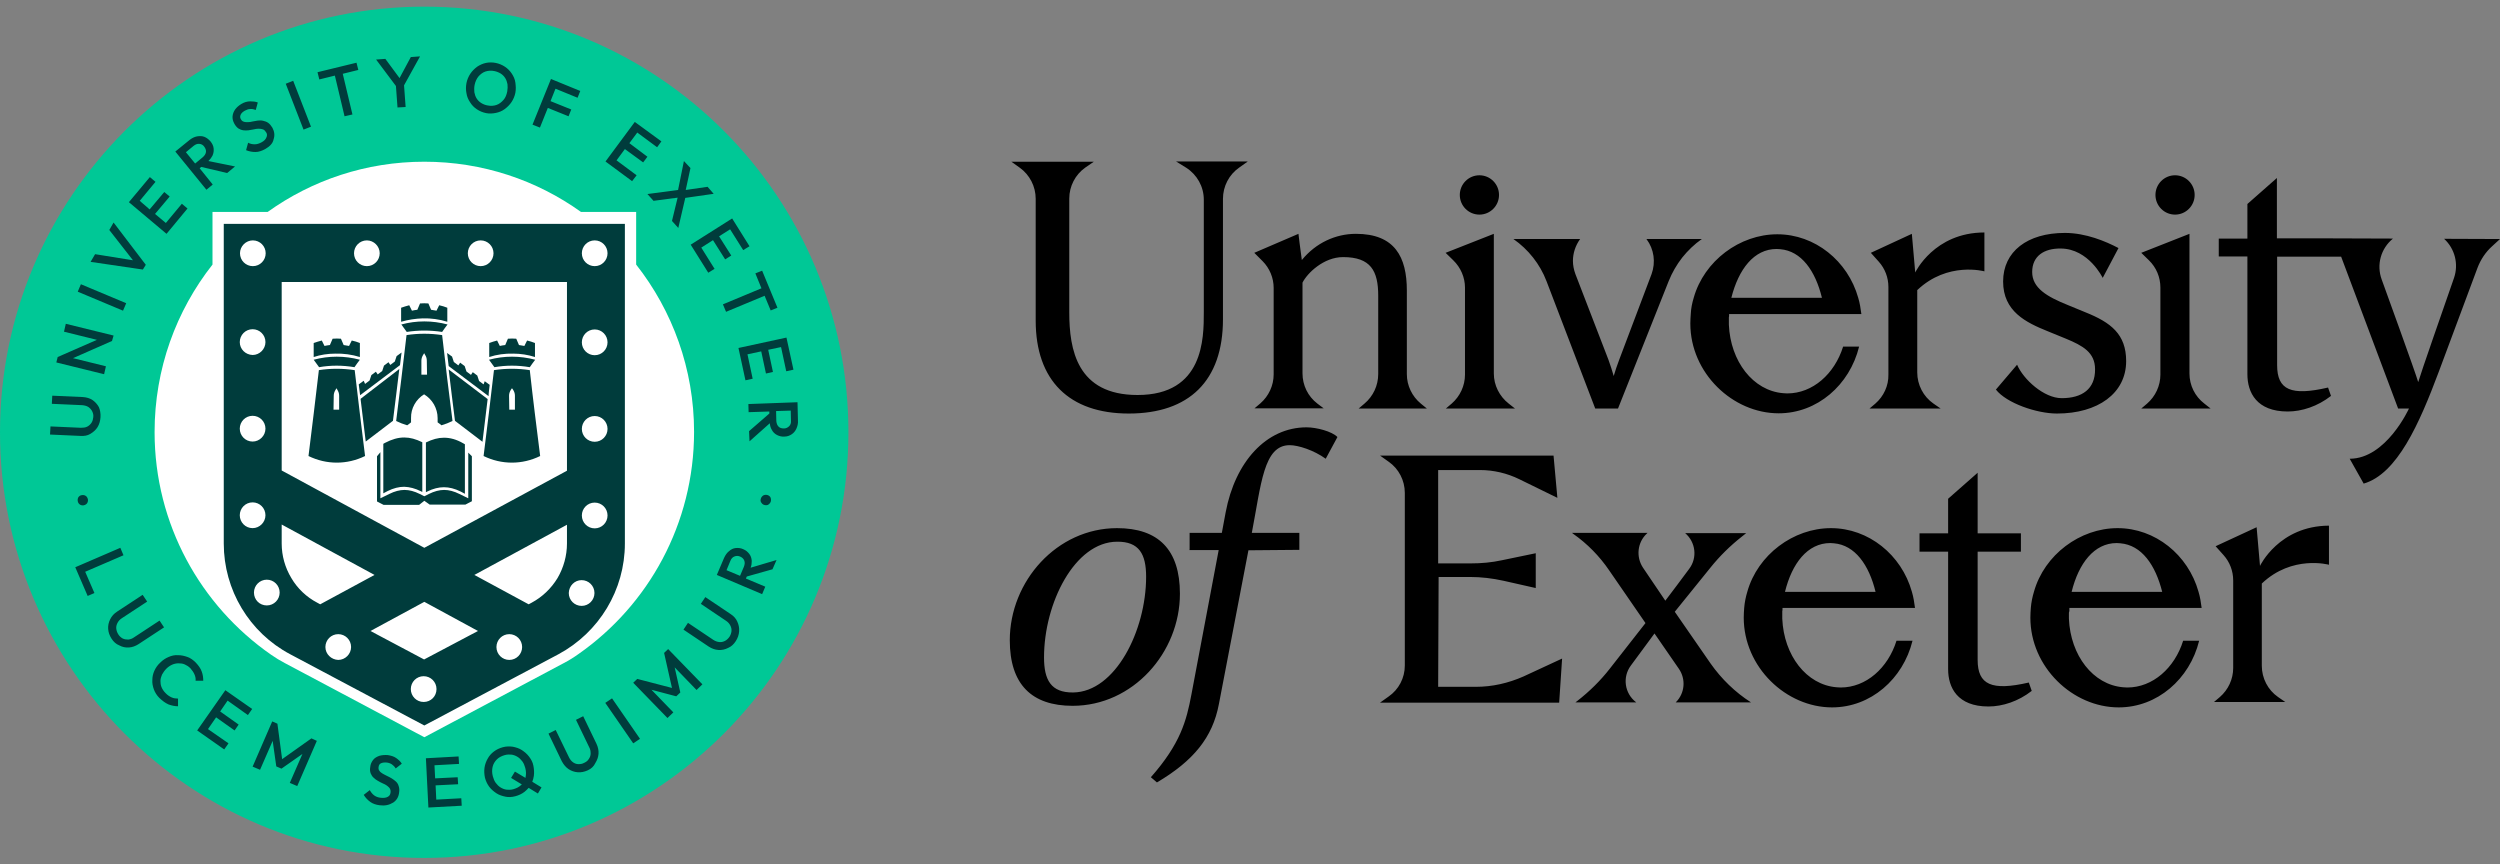
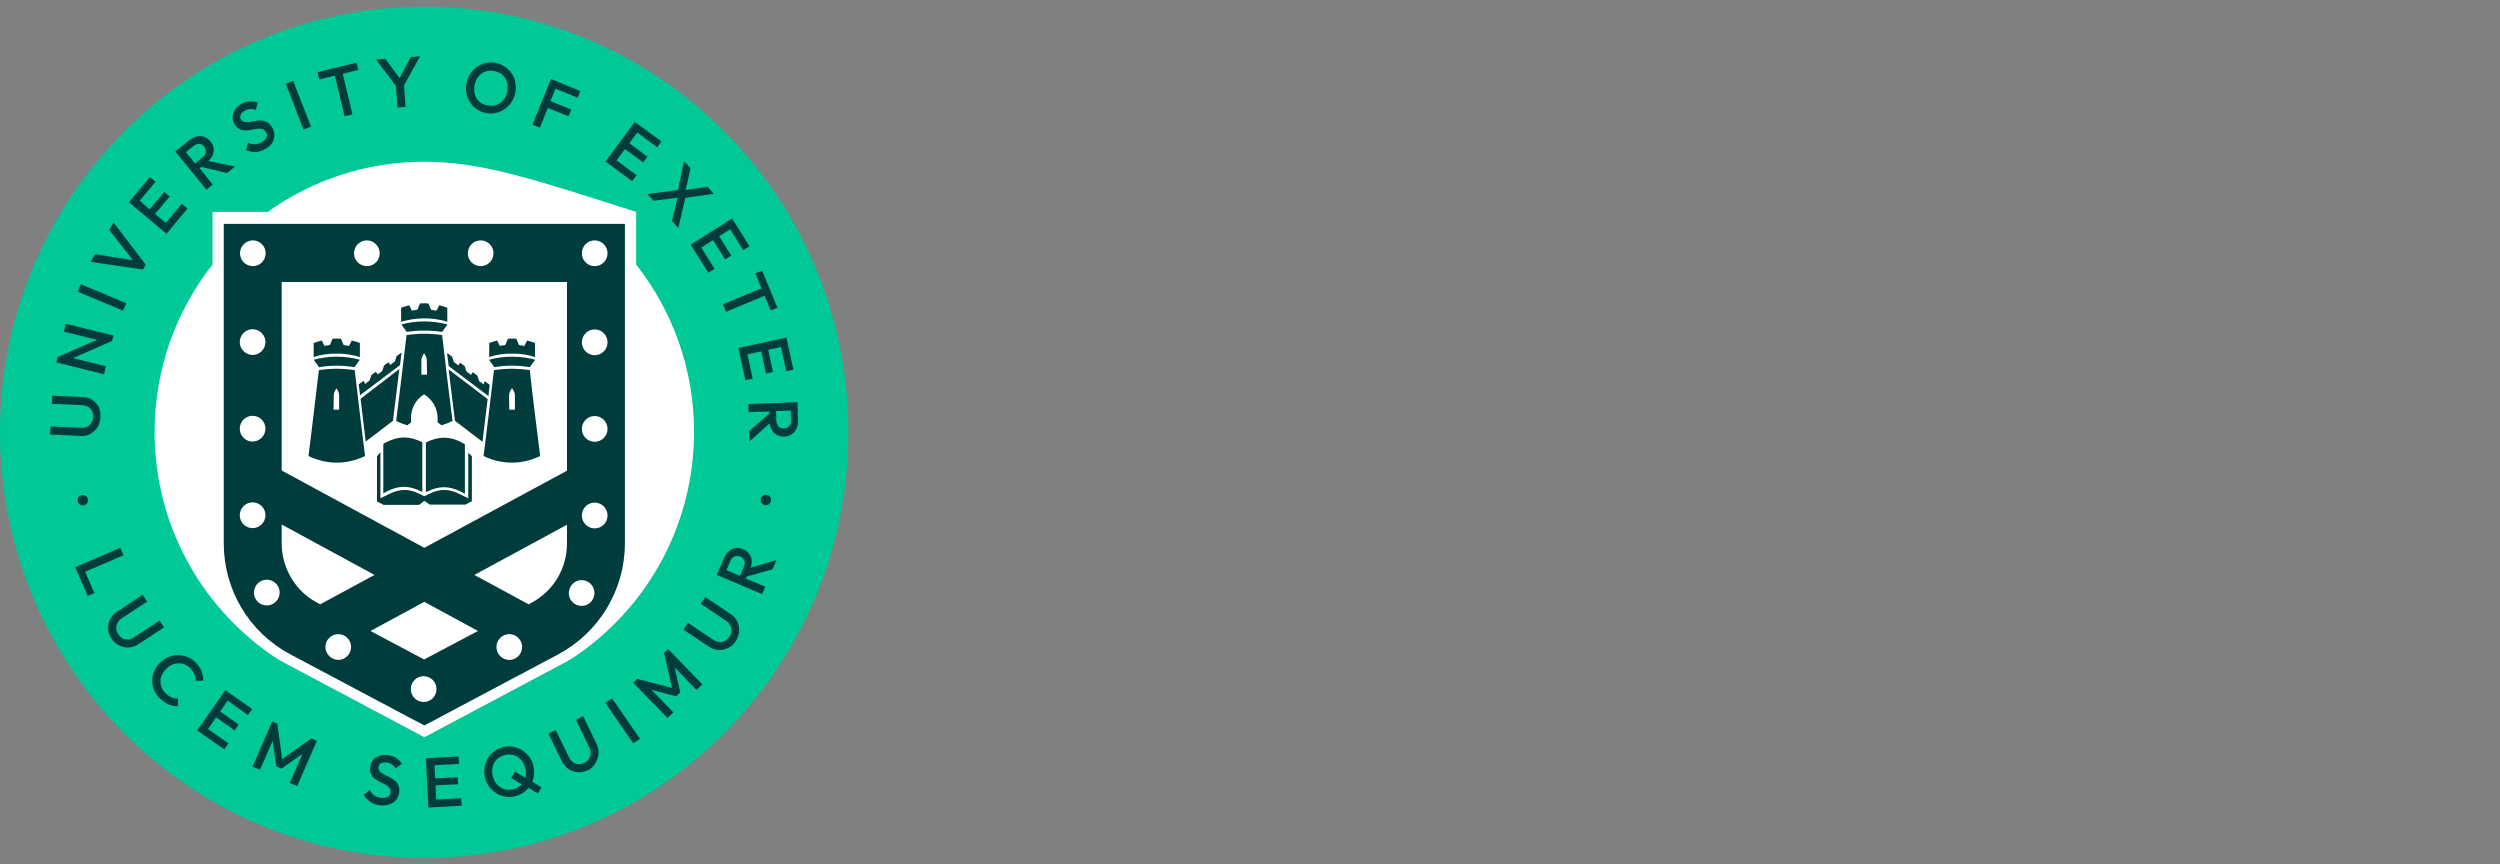
<svg xmlns="http://www.w3.org/2000/svg" width="188" height="65" viewBox="0 0 188 65" fill="none">
  <rect x="0" y="0" width="188" height="65" fill="#808080" stroke="none" />
  <g clip-path="url(#clip0_12_2405)">
    <path d="M63.802 32.508C63.802 50.187 49.517 64.517 31.893 64.517C14.269 64.517 0 50.17 0 32.508C0 14.847 14.286 0.5 31.91 0.5C49.533 0.5 63.802 14.83 63.802 32.508Z" fill="#00C896" />
-     <path d="M47.839 19.895V15.935H43.687C40.366 13.555 36.298 12.161 31.91 12.161C27.52 12.161 23.453 13.555 20.132 15.935H15.98V19.895C13.252 23.363 11.625 27.732 11.625 32.492C11.625 39.427 15.099 45.563 20.386 49.235C20.725 49.473 21.064 49.677 21.42 49.864L31.91 55.44L42.399 49.864C42.789 49.66 43.145 49.439 43.501 49.184C48.754 45.513 52.194 39.393 52.194 32.474C52.194 27.749 50.567 23.363 47.839 19.895Z" fill="white" />
+     <path d="M47.839 19.895V15.935C40.366 13.555 36.298 12.161 31.91 12.161C27.52 12.161 23.453 13.555 20.132 15.935H15.98V19.895C13.252 23.363 11.625 27.732 11.625 32.492C11.625 39.427 15.099 45.563 20.386 49.235C20.725 49.473 21.064 49.677 21.42 49.864L31.91 55.44L42.399 49.864C42.789 49.66 43.145 49.439 43.501 49.184C48.754 45.513 52.194 39.393 52.194 32.474C52.194 27.749 50.567 23.363 47.839 19.895Z" fill="white" />
    <path d="M46.991 40.872V16.836H16.827V40.872C16.827 44.356 18.742 47.569 21.826 49.201L31.909 54.556L41.992 49.201C45.06 47.552 46.991 44.356 46.991 40.872ZM37.332 48.657C37.332 48.13 37.756 47.688 38.298 47.688C38.823 47.688 39.264 48.113 39.264 48.657C39.264 49.184 38.84 49.626 38.298 49.626C37.773 49.626 37.332 49.201 37.332 48.657ZM30.893 51.819C30.893 51.292 31.316 50.85 31.859 50.85C32.384 50.85 32.825 51.275 32.825 51.819C32.825 52.363 32.401 52.788 31.859 52.788C31.316 52.788 30.893 52.346 30.893 51.819ZM27.859 47.45L31.909 45.258L35.943 47.45L31.892 49.592L27.859 47.45ZM24.47 48.657C24.47 48.13 24.894 47.688 25.436 47.688C25.961 47.688 26.402 48.113 26.402 48.657C26.402 49.184 25.961 49.626 25.436 49.626C24.911 49.609 24.47 49.184 24.47 48.657ZM21.183 39.444L28.164 43.235L24.08 45.444L23.86 45.325C23.047 44.901 22.369 44.255 21.911 43.473C21.437 42.691 21.183 41.79 21.183 40.872V39.444ZM18.031 38.747C18.031 38.22 18.454 37.778 18.997 37.778C19.522 37.778 19.962 38.203 19.962 38.747C19.962 39.274 19.522 39.716 18.997 39.716C18.454 39.716 18.031 39.274 18.031 38.747ZM18.031 32.236C18.031 31.709 18.454 31.268 18.997 31.268C19.522 31.268 19.962 31.692 19.962 32.236C19.962 32.763 19.522 33.205 18.997 33.205C18.454 33.205 18.031 32.763 18.031 32.236ZM18.031 25.726C18.031 25.199 18.454 24.757 18.997 24.757C19.522 24.757 19.962 25.182 19.962 25.726C19.962 26.253 19.522 26.695 18.997 26.695C18.454 26.678 18.031 26.253 18.031 25.726ZM19.979 19.046C19.979 19.573 19.556 20.014 19.013 20.014C18.488 20.014 18.047 19.59 18.047 19.046C18.047 18.519 18.488 18.077 19.013 18.077C19.556 18.077 19.979 18.519 19.979 19.046ZM21.03 44.56C21.03 45.087 20.606 45.529 20.064 45.529C19.522 45.529 19.098 45.105 19.098 44.56C19.098 44.034 19.522 43.592 20.064 43.592C20.606 43.592 21.03 44.034 21.03 44.56ZM28.554 19.046C28.554 19.573 28.13 20.014 27.588 20.014C27.063 20.014 26.622 19.59 26.622 19.046C26.622 18.519 27.046 18.077 27.588 18.077C28.113 18.077 28.554 18.519 28.554 19.046ZM37.112 19.046C37.112 19.573 36.688 20.014 36.146 20.014C35.621 20.014 35.18 19.59 35.18 19.046C35.18 18.519 35.604 18.077 36.146 18.077C36.688 18.077 37.112 18.519 37.112 19.046ZM42.636 35.398L31.909 41.195L21.183 35.381V21.204H42.636V35.398ZM42.636 40.872C42.636 41.79 42.382 42.691 41.925 43.473C41.45 44.255 40.772 44.901 39.976 45.325L39.755 45.444L35.672 43.235L42.636 39.461V40.872ZM43.738 43.626C44.263 43.626 44.704 44.051 44.704 44.594C44.704 45.121 44.28 45.563 43.738 45.563C43.212 45.563 42.772 45.139 42.772 44.594C42.789 44.051 43.212 43.626 43.738 43.626ZM45.687 19.046C45.687 19.573 45.263 20.014 44.721 20.014C44.195 20.014 43.755 19.59 43.755 19.046C43.755 18.519 44.178 18.077 44.721 18.077C45.263 18.077 45.687 18.519 45.687 19.046ZM45.687 25.743C45.687 26.27 45.263 26.712 44.721 26.712C44.195 26.712 43.755 26.287 43.755 25.743C43.755 25.216 44.178 24.774 44.721 24.774C45.263 24.774 45.687 25.216 45.687 25.743ZM45.687 32.254C45.687 32.78 45.263 33.222 44.721 33.222C44.195 33.222 43.755 32.797 43.755 32.254C43.755 31.727 44.178 31.285 44.721 31.285C45.263 31.285 45.687 31.727 45.687 32.254ZM45.687 38.764C45.687 39.291 45.263 39.733 44.721 39.733C44.195 39.733 43.755 39.308 43.755 38.764C43.755 38.237 44.178 37.795 44.721 37.795C45.263 37.795 45.687 38.237 45.687 38.764ZM31.909 37.659L32.316 37.948H34.994L35.485 37.693V34.31L35.214 34.038V37.472L34.553 37.149C34.146 36.945 33.757 36.843 33.401 36.843C33.045 36.843 32.655 36.945 32.248 37.149L31.909 37.319L31.57 37.149C31.164 36.945 30.774 36.843 30.418 36.843C30.062 36.843 29.672 36.945 29.266 37.149L28.605 37.472V34.004L28.351 34.31V37.71L28.842 37.965H31.52L31.909 37.659ZM34.231 31.659L36.282 33.222C36.417 32.117 36.553 31.03 36.671 30.01L33.74 27.783C33.892 29.024 34.045 30.333 34.214 31.642L34.231 31.659ZM37.146 27.834C36.892 29.993 36.637 32.151 36.366 34.293C37.722 34.956 39.264 34.956 40.62 34.293C40.349 32.135 40.077 29.993 39.84 27.834C38.942 27.698 38.044 27.698 37.146 27.834ZM38.281 29.755C38.281 29.602 38.332 29.449 38.417 29.313C38.451 29.262 38.468 29.245 38.501 29.194C38.535 29.245 38.552 29.262 38.586 29.313C38.671 29.449 38.722 29.585 38.722 29.755V30.809C38.586 30.809 38.451 30.809 38.298 30.809L38.281 29.755ZM39.84 27.613C39.976 27.426 40.094 27.239 40.247 27.052C39.095 26.746 37.908 26.746 36.773 27.052C36.908 27.239 37.044 27.426 37.18 27.613C38.044 27.46 38.942 27.46 39.84 27.613ZM38.603 26.593C39.145 26.593 39.705 26.678 40.23 26.848V25.794C40.027 25.709 39.84 25.658 39.637 25.607C39.569 25.743 39.501 25.879 39.434 26.015C39.298 25.998 39.162 25.964 39.027 25.947C38.959 25.794 38.891 25.624 38.823 25.471C38.62 25.454 38.4 25.454 38.196 25.471C38.129 25.624 38.061 25.794 37.993 25.947C37.858 25.964 37.722 25.981 37.586 26.015C37.519 25.879 37.451 25.743 37.383 25.607C37.18 25.658 36.976 25.726 36.79 25.794V26.848C37.349 26.661 37.976 26.576 38.603 26.593ZM36.824 28.939L36.451 28.667L36.366 28.905L36.027 28.65L35.892 28.242L35.553 27.987L35.417 28.191L35.078 27.936L34.943 27.528L34.604 27.273L34.468 27.477L34.129 27.222L33.994 26.814L33.621 26.542C33.621 26.542 33.706 27.256 33.74 27.528L36.739 29.789C36.739 29.602 36.824 28.939 36.824 28.939ZM33.248 24.961C33.384 24.774 33.502 24.587 33.655 24.4C32.502 24.094 31.316 24.094 30.181 24.4C30.317 24.587 30.452 24.774 30.588 24.961C31.452 24.825 32.35 24.825 33.248 24.961ZM31.791 23.941C32.401 23.924 33.045 24.009 33.638 24.196V23.142C33.435 23.057 33.248 23.006 33.028 22.955C32.96 23.091 32.892 23.227 32.825 23.363C32.689 23.346 32.553 23.312 32.418 23.295C32.35 23.142 32.282 22.972 32.214 22.819C32.011 22.802 31.808 22.802 31.587 22.819C31.52 22.972 31.452 23.142 31.384 23.295C31.248 23.312 31.113 23.329 30.977 23.363C30.91 23.227 30.842 23.091 30.774 22.955C30.571 23.006 30.367 23.074 30.164 23.142V24.196C30.689 24.043 31.248 23.958 31.791 23.941ZM30.198 26.508L29.825 26.78L29.689 27.188L29.351 27.443L29.215 27.239L28.876 27.494L28.741 27.902L28.402 28.157L28.266 27.953L27.927 28.208L27.791 28.616L27.453 28.871L27.351 28.633L26.978 28.905C26.978 28.905 27.063 29.568 27.08 29.721L30.079 27.46C30.113 27.222 30.198 26.508 30.198 26.508ZM26.656 27.613C26.792 27.426 26.91 27.239 27.063 27.052C25.91 26.746 24.724 26.746 23.589 27.052C23.724 27.239 23.86 27.426 23.996 27.613C24.86 27.46 25.758 27.46 26.656 27.613ZM25.216 26.593C25.826 26.576 26.47 26.661 27.063 26.848V25.794C26.86 25.709 26.673 25.658 26.453 25.607C26.385 25.743 26.317 25.879 26.249 26.015C26.114 25.998 25.978 25.964 25.843 25.947C25.775 25.794 25.707 25.624 25.639 25.471C25.436 25.454 25.233 25.454 25.012 25.471C24.945 25.624 24.877 25.794 24.809 25.947C24.673 25.964 24.538 25.981 24.402 26.015C24.334 25.879 24.267 25.743 24.199 25.607C23.996 25.658 23.792 25.726 23.589 25.794V26.848C24.097 26.678 24.657 26.593 25.216 26.593ZM23.979 27.834C23.724 29.993 23.47 32.151 23.199 34.293C24.555 34.956 26.097 34.956 27.453 34.293C27.181 32.135 26.927 29.993 26.673 27.834C25.758 27.698 24.86 27.698 23.979 27.834ZM25.097 29.755C25.097 29.602 25.148 29.449 25.233 29.313C25.267 29.262 25.284 29.245 25.3 29.194C25.334 29.245 25.351 29.262 25.368 29.313C25.453 29.449 25.504 29.585 25.504 29.755V30.809C25.368 30.809 25.233 30.809 25.08 30.809L25.097 29.755ZM27.503 33.205L29.554 31.642V31.608C29.723 30.299 29.876 28.99 30.028 27.749L27.114 29.993C27.232 31.03 27.368 32.117 27.503 33.205ZM31.655 36.945L31.757 36.996V33.256C31.265 33.018 30.842 32.899 30.401 32.899C29.927 32.899 29.469 33.035 28.944 33.307L28.825 33.375V37.098L29.147 36.928C29.588 36.707 30.012 36.605 30.401 36.605C30.808 36.622 31.215 36.724 31.655 36.945ZM33.384 32.916C32.943 32.916 32.52 33.035 32.028 33.273V37.013L32.13 36.962C32.57 36.741 32.994 36.639 33.384 36.639C33.773 36.639 34.197 36.741 34.638 36.962L34.96 37.132V33.409L34.841 33.341C34.316 33.035 33.841 32.916 33.384 32.916ZM31.892 29.653C32.197 29.84 32.452 30.095 32.638 30.418C32.808 30.724 32.909 31.081 32.909 31.438V31.761C33.028 31.846 33.079 31.88 33.197 31.982C33.485 31.896 33.757 31.794 34.028 31.659C33.757 29.5 33.485 27.341 33.248 25.199C32.35 25.063 31.452 25.063 30.571 25.199C30.317 27.358 30.062 29.517 29.791 31.659C30.062 31.794 30.333 31.896 30.622 31.982C30.74 31.896 30.791 31.863 30.91 31.761V31.438C30.893 30.707 31.282 30.027 31.892 29.653ZM32.113 28.174C31.977 28.174 31.842 28.174 31.689 28.174V27.12C31.689 26.967 31.74 26.814 31.825 26.678C31.859 26.627 31.875 26.61 31.892 26.559C31.926 26.61 31.943 26.627 31.96 26.678C32.045 26.797 32.096 26.95 32.096 27.12L32.113 28.174Z" fill="#003C3C" />
    <path d="M57.972 37.676C57.956 37.778 57.888 37.863 57.803 37.931C57.718 37.999 57.617 37.999 57.515 37.982C57.413 37.965 57.329 37.914 57.261 37.812C57.193 37.727 57.176 37.625 57.21 37.523C57.227 37.421 57.295 37.336 57.379 37.268C57.464 37.217 57.566 37.2 57.667 37.217C57.769 37.234 57.854 37.285 57.922 37.37C57.972 37.455 57.989 37.557 57.972 37.676ZM54.634 42.878L54.922 42.181C54.99 42.011 55.092 41.892 55.244 41.841C55.38 41.79 55.515 41.79 55.668 41.858C55.82 41.926 55.922 42.028 55.973 42.164C56.024 42.3 56.007 42.453 55.939 42.623L55.651 43.303L54.634 42.878ZM58.091 42.81L58.396 42.113L56.447 42.691C56.515 42.521 56.532 42.351 56.532 42.181C56.515 41.977 56.464 41.807 56.346 41.654C56.227 41.501 56.092 41.382 55.888 41.297C55.702 41.212 55.515 41.195 55.329 41.212C55.142 41.229 54.973 41.314 54.821 41.45C54.668 41.569 54.549 41.739 54.448 41.96L53.906 43.235L57.312 44.68L57.549 44.119L56.092 43.507L56.159 43.354L58.091 42.81ZM55.329 48.215C55.176 48.453 54.99 48.623 54.753 48.725C54.516 48.844 54.278 48.895 54.024 48.878C53.77 48.861 53.533 48.776 53.295 48.623L51.397 47.348L51.736 46.838L53.634 48.113C53.787 48.215 53.939 48.266 54.092 48.283C54.244 48.3 54.38 48.266 54.516 48.198C54.651 48.13 54.753 48.028 54.854 47.892C54.939 47.756 54.99 47.62 55.007 47.467C55.024 47.314 54.99 47.178 54.922 47.042C54.854 46.906 54.753 46.787 54.6 46.685L52.702 45.41L53.041 44.901L54.939 46.175C55.176 46.328 55.346 46.515 55.448 46.753C55.549 46.974 55.6 47.212 55.583 47.467C55.566 47.739 55.481 47.977 55.329 48.215ZM52.821 51.462L50.245 48.81L49.94 49.099L50.533 51.734L47.923 51.054L47.618 51.343L50.194 53.995L50.635 53.57L48.991 51.87L50.855 52.363L51.16 52.074L50.736 50.187L52.38 51.887L52.821 51.462ZM47.618 55.899L45.517 52.856L46.026 52.516L48.127 55.559L47.618 55.899ZM44.212 57.922C43.958 58.041 43.704 58.092 43.45 58.075C43.196 58.057 42.958 57.972 42.755 57.837C42.552 57.701 42.382 57.497 42.246 57.242L41.247 55.168L41.789 54.896L42.789 56.953C42.874 57.123 42.975 57.242 43.094 57.327C43.212 57.412 43.348 57.463 43.501 57.463C43.653 57.463 43.789 57.446 43.941 57.361C44.094 57.293 44.212 57.191 44.28 57.072C44.365 56.953 44.416 56.817 44.416 56.664C44.416 56.511 44.399 56.358 44.314 56.205L43.314 54.131L43.856 53.859L44.856 55.933C44.975 56.188 45.026 56.443 45.009 56.681C44.992 56.936 44.907 57.157 44.772 57.378C44.653 57.633 44.467 57.803 44.212 57.922ZM39.196 59.026C39.044 59.179 38.84 59.281 38.603 59.349C38.434 59.4 38.247 59.4 38.095 59.383C37.942 59.366 37.773 59.298 37.637 59.213C37.502 59.129 37.383 59.01 37.281 58.873C37.18 58.737 37.112 58.568 37.061 58.38C36.993 58.126 36.993 57.888 37.044 57.667C37.095 57.446 37.214 57.259 37.366 57.106C37.519 56.953 37.722 56.851 37.959 56.783C38.146 56.732 38.315 56.732 38.468 56.749C38.62 56.766 38.789 56.834 38.925 56.919C39.061 57.004 39.179 57.123 39.281 57.259C39.383 57.395 39.45 57.565 39.501 57.752C39.569 58.007 39.569 58.245 39.518 58.465C39.518 58.465 39.518 58.483 39.518 58.499L38.722 58.023L38.434 58.499L39.247 58.992C39.23 58.992 39.213 59.01 39.196 59.026ZM40.721 59.213L40.027 58.788C40.077 58.653 40.128 58.499 40.145 58.346C40.179 58.092 40.162 57.854 40.111 57.582C40.06 57.31 39.942 57.106 39.789 56.902C39.637 56.698 39.45 56.545 39.247 56.409C39.044 56.273 38.806 56.205 38.569 56.154C38.332 56.12 38.078 56.12 37.824 56.188C37.569 56.256 37.349 56.358 37.146 56.511C36.942 56.664 36.79 56.834 36.671 57.055C36.553 57.259 36.468 57.497 36.434 57.735C36.4 57.989 36.417 58.227 36.468 58.483C36.536 58.737 36.637 58.959 36.79 59.163C36.942 59.366 37.129 59.519 37.332 59.655C37.535 59.791 37.773 59.859 38.01 59.91C38.247 59.961 38.502 59.944 38.756 59.876C39.01 59.808 39.23 59.706 39.434 59.553C39.552 59.468 39.654 59.349 39.755 59.247L40.45 59.672L40.721 59.213ZM34.722 60.59L34.689 60.029L32.808 60.131L32.757 59.06L34.451 58.975L34.417 58.449L32.723 58.533L32.672 57.548L34.519 57.446L34.485 56.885L32.028 57.021L32.215 60.726L34.722 60.59ZM28.554 60.556C28.266 60.522 28.029 60.437 27.842 60.301C27.656 60.165 27.486 59.995 27.351 59.774L27.808 59.417C27.893 59.57 27.995 59.706 28.131 59.808C28.266 59.91 28.436 59.978 28.656 59.995C28.859 60.012 29.029 59.995 29.147 59.927C29.283 59.859 29.351 59.757 29.367 59.604C29.384 59.485 29.367 59.383 29.317 59.298C29.266 59.213 29.181 59.145 29.096 59.078C29.012 59.01 28.893 58.959 28.774 58.907C28.656 58.856 28.537 58.788 28.419 58.721C28.3 58.653 28.198 58.584 28.097 58.483C27.995 58.398 27.927 58.279 27.876 58.16C27.825 58.023 27.808 57.871 27.842 57.684C27.859 57.463 27.944 57.293 28.063 57.14C28.181 56.987 28.351 56.902 28.537 56.834C28.724 56.783 28.944 56.766 29.164 56.783C29.401 56.817 29.622 56.885 29.791 57.004C29.961 57.123 30.113 57.259 30.215 57.429L29.757 57.786C29.672 57.65 29.571 57.548 29.469 57.48C29.367 57.412 29.232 57.361 29.096 57.344C28.91 57.327 28.774 57.344 28.656 57.395C28.537 57.446 28.486 57.548 28.469 57.684C28.452 57.803 28.469 57.888 28.537 57.972C28.588 58.057 28.673 58.108 28.774 58.176C28.876 58.227 28.978 58.295 29.096 58.346C29.215 58.398 29.334 58.465 29.452 58.533C29.571 58.602 29.672 58.687 29.774 58.772C29.876 58.873 29.944 58.975 29.978 59.111C30.028 59.247 30.045 59.417 30.012 59.604C29.978 59.927 29.825 60.182 29.571 60.352C29.266 60.539 28.944 60.607 28.554 60.556ZM23.419 55.525L21.216 57.089L20.861 54.42L20.471 54.25L18.997 57.65L19.556 57.888L20.505 55.712L20.776 57.633L21.166 57.803L22.742 56.698L21.793 58.873L22.352 59.111L23.826 55.712L23.419 55.525ZM18.641 53.774L18.963 53.315L16.946 51.904L14.828 54.93L16.861 56.358L17.183 55.899L15.641 54.828L16.251 53.944L17.641 54.93L17.946 54.488L16.556 53.502L17.116 52.686L18.641 53.774ZM11.981 52.482C11.794 52.295 11.659 52.074 11.574 51.853C11.489 51.615 11.438 51.377 11.456 51.139C11.456 50.901 11.506 50.663 11.608 50.442C11.71 50.221 11.845 50.017 12.049 49.83C12.235 49.643 12.438 49.507 12.676 49.405C12.913 49.303 13.133 49.252 13.387 49.269C13.625 49.269 13.862 49.32 14.099 49.405C14.336 49.49 14.54 49.643 14.726 49.83C14.929 50.051 15.082 50.255 15.167 50.493C15.251 50.714 15.285 50.952 15.285 51.19H14.709C14.726 51.02 14.692 50.867 14.624 50.714C14.557 50.561 14.455 50.408 14.319 50.255C14.184 50.119 14.048 50.034 13.896 49.966C13.743 49.898 13.591 49.881 13.421 49.881C13.269 49.881 13.099 49.915 12.947 49.983C12.794 50.051 12.642 50.153 12.506 50.289C12.371 50.425 12.269 50.578 12.184 50.731C12.116 50.884 12.066 51.054 12.066 51.207C12.066 51.36 12.082 51.53 12.15 51.683C12.218 51.836 12.303 51.972 12.438 52.108C12.591 52.278 12.76 52.38 12.913 52.448C13.065 52.516 13.235 52.533 13.387 52.533V53.111C13.15 53.111 12.913 53.06 12.676 52.975C12.405 52.856 12.201 52.686 11.981 52.482ZM8.388 48.028C8.236 47.79 8.151 47.552 8.134 47.297C8.117 47.042 8.168 46.804 8.287 46.566C8.405 46.328 8.575 46.142 8.812 45.989L10.727 44.731L11.066 45.24L9.151 46.498C8.998 46.6 8.897 46.719 8.829 46.855C8.761 46.991 8.727 47.127 8.744 47.28C8.761 47.433 8.812 47.569 8.897 47.705C8.981 47.841 9.1 47.943 9.219 48.011C9.354 48.079 9.49 48.096 9.642 48.096C9.795 48.079 9.947 48.028 10.083 47.926L11.998 46.668L12.337 47.178L10.422 48.436C10.184 48.589 9.947 48.674 9.693 48.691C9.439 48.708 9.202 48.657 8.981 48.538C8.727 48.436 8.541 48.266 8.388 48.028ZM9.286 41.756L9.049 41.195L5.66 42.657L6.592 44.816L7.1 44.595L6.406 42.997L9.286 41.756ZM5.846 37.676C5.829 37.574 5.846 37.472 5.897 37.387C5.965 37.302 6.033 37.251 6.151 37.234C6.27 37.217 6.355 37.234 6.439 37.285C6.524 37.336 6.575 37.421 6.609 37.54C6.626 37.642 6.609 37.744 6.558 37.829C6.507 37.914 6.423 37.965 6.304 37.999C6.202 38.016 6.101 37.999 6.016 37.948C5.914 37.88 5.863 37.795 5.846 37.676ZM59.345 32.05C59.243 32.152 59.108 32.22 58.955 32.22C58.786 32.22 58.65 32.186 58.549 32.084C58.447 31.982 58.396 31.846 58.379 31.659L58.362 30.911L59.464 30.877L59.481 31.625C59.498 31.812 59.447 31.948 59.345 32.05ZM59.972 30.248L56.278 30.384L56.295 30.996L57.854 30.945V31.098L56.329 32.423L56.363 33.188L57.888 31.829C57.905 32.016 57.956 32.186 58.04 32.322C58.125 32.492 58.261 32.627 58.43 32.712C58.599 32.797 58.786 32.849 58.989 32.831C59.193 32.831 59.379 32.764 59.532 32.661C59.684 32.559 59.803 32.423 59.887 32.237C59.972 32.05 60.023 31.846 60.006 31.625L59.972 30.248ZM56.21 26.644L57.244 26.423L57.6 28.089L58.125 27.97L57.769 26.304L58.735 26.1L59.125 27.919L59.667 27.8L59.142 25.386L55.532 26.168L56.058 28.599L56.6 28.48L56.21 26.644ZM57.956 23.346L58.464 23.142L57.312 20.355L56.803 20.558L57.261 21.68L54.363 22.887L54.6 23.448L57.498 22.241L57.956 23.346ZM53.617 18.06L54.532 19.505L54.99 19.216L54.075 17.771L54.905 17.244L55.888 18.808L56.363 18.519L55.058 16.428L51.94 18.4L53.261 20.508L53.736 20.218L52.736 18.621L53.617 18.06ZM53.211 14.048L51.567 14.286L51.923 12.637L51.431 12.11L50.991 14.286L48.686 14.592L49.144 15.102L50.957 14.864L50.533 16.615L51.008 17.142L51.533 14.881L53.668 14.575L53.211 14.048ZM48.364 12.212L48.686 11.787L47.33 10.767L47.923 9.968L49.415 11.073L49.737 10.631L47.737 9.169L45.534 12.144L47.534 13.623L47.873 13.181L46.364 12.059L46.992 11.209L48.364 12.212ZM43.433 7.351L43.636 6.841L41.433 5.94L40.044 9.373L40.603 9.594L41.196 8.115L42.755 8.744L42.958 8.234L41.399 7.605L41.772 6.671L43.433 7.351ZM36.654 7.928C36.908 7.979 37.129 7.962 37.332 7.894C37.535 7.826 37.705 7.69 37.858 7.52C38.01 7.351 38.095 7.13 38.146 6.875C38.179 6.688 38.179 6.501 38.163 6.331C38.129 6.161 38.078 6.008 37.993 5.872C37.908 5.736 37.79 5.617 37.654 5.532C37.519 5.447 37.349 5.379 37.18 5.345C36.942 5.294 36.705 5.311 36.502 5.379C36.298 5.447 36.129 5.583 35.977 5.753C35.841 5.923 35.739 6.144 35.688 6.399C35.654 6.586 35.654 6.773 35.672 6.943C35.705 7.113 35.756 7.266 35.841 7.402C35.926 7.537 36.044 7.656 36.18 7.741C36.315 7.826 36.468 7.894 36.654 7.928ZM36.553 8.506C36.298 8.455 36.061 8.353 35.858 8.217C35.654 8.081 35.485 7.911 35.349 7.69C35.214 7.486 35.112 7.266 35.078 7.011C35.028 6.773 35.028 6.518 35.078 6.246C35.129 5.991 35.231 5.753 35.366 5.549C35.502 5.345 35.672 5.175 35.875 5.022C36.078 4.886 36.298 4.784 36.536 4.733C36.773 4.682 37.027 4.682 37.281 4.733C37.535 4.784 37.773 4.886 37.976 5.022C38.179 5.158 38.349 5.328 38.484 5.532C38.62 5.736 38.722 5.957 38.756 6.212C38.789 6.467 38.806 6.705 38.756 6.977C38.705 7.232 38.603 7.469 38.468 7.673C38.332 7.877 38.163 8.047 37.959 8.2C37.756 8.353 37.535 8.438 37.298 8.489C37.044 8.54 36.807 8.557 36.553 8.506ZM31.587 4.24L30.893 4.291L30.045 5.872L28.978 4.427L28.283 4.478L29.774 6.467L29.893 8.081L30.503 8.047L30.384 6.416L31.587 4.24ZM26.944 5.26L26.809 4.716L23.877 5.43L24.012 5.974L25.182 5.685L25.91 8.744L26.504 8.608L25.775 5.549L26.944 5.26ZM22.826 9.747L21.488 6.297L22.047 6.076L23.386 9.526L22.826 9.747ZM19.945 11.209C19.691 11.345 19.454 11.43 19.217 11.43C18.98 11.43 18.759 11.396 18.505 11.294L18.658 10.733C18.81 10.818 18.98 10.852 19.149 10.852C19.319 10.852 19.488 10.801 19.674 10.699C19.861 10.597 19.979 10.478 20.03 10.342C20.098 10.206 20.098 10.07 20.013 9.951C19.945 9.849 19.878 9.764 19.776 9.73C19.674 9.696 19.573 9.679 19.454 9.679C19.335 9.679 19.217 9.696 19.081 9.73C18.946 9.747 18.827 9.781 18.692 9.798C18.556 9.815 18.42 9.815 18.302 9.798C18.166 9.781 18.047 9.73 17.929 9.662C17.81 9.577 17.709 9.458 17.624 9.305C17.522 9.118 17.471 8.931 17.488 8.744C17.505 8.557 17.573 8.387 17.692 8.217C17.81 8.064 17.963 7.928 18.166 7.809C18.369 7.69 18.59 7.622 18.81 7.622C19.03 7.622 19.217 7.639 19.386 7.707L19.234 8.268C19.081 8.217 18.946 8.183 18.81 8.2C18.674 8.2 18.556 8.251 18.42 8.319C18.268 8.404 18.149 8.506 18.098 8.625C18.047 8.744 18.047 8.863 18.115 8.965C18.166 9.067 18.251 9.135 18.336 9.152C18.42 9.186 18.522 9.186 18.641 9.186C18.759 9.186 18.878 9.169 18.997 9.135C19.132 9.118 19.251 9.084 19.386 9.067C19.522 9.05 19.657 9.05 19.793 9.084C19.928 9.118 20.047 9.152 20.166 9.237C20.284 9.322 20.386 9.441 20.488 9.611C20.64 9.9 20.674 10.189 20.573 10.478C20.522 10.767 20.301 11.005 19.945 11.209ZM13.98 11.447L14.557 10.971C14.709 10.852 14.845 10.801 14.997 10.818C15.15 10.835 15.268 10.903 15.353 11.022C15.455 11.158 15.506 11.294 15.489 11.43C15.472 11.566 15.387 11.702 15.251 11.821L14.675 12.297L13.98 11.447ZM17.082 13.011L17.675 12.518L15.675 12.11C15.811 11.974 15.912 11.838 15.98 11.702C16.065 11.515 16.082 11.345 16.065 11.158C16.048 10.971 15.963 10.801 15.828 10.631C15.692 10.478 15.54 10.359 15.37 10.291C15.201 10.223 15.014 10.223 14.811 10.257C14.624 10.291 14.421 10.393 14.252 10.529L13.184 11.396L15.523 14.269L15.997 13.878L15.014 12.654L15.133 12.552L17.082 13.011ZM14.099 15.68L13.675 15.323L12.472 16.768L11.659 16.088L12.76 14.779L12.354 14.439L11.252 15.748L10.507 15.102L11.693 13.674L11.269 13.317L9.693 15.204L12.523 17.584L14.099 15.68ZM8.541 16.734L8.219 17.295L9.998 19.573L7.151 19.114L6.812 19.692L10.744 20.27L10.964 19.913L8.541 16.734ZM9.252 23.363L5.846 21.935L6.084 21.374L9.49 22.802L9.252 23.363ZM8.541 25.233L4.948 24.349L4.813 24.944L7.287 25.556L4.338 26.848L4.236 27.256L7.829 28.14L7.965 27.545L5.49 26.933L8.422 25.641L8.541 25.233ZM7.558 31.37C7.541 31.642 7.473 31.897 7.338 32.118C7.202 32.339 7.016 32.492 6.795 32.627C6.575 32.764 6.321 32.797 6.05 32.781L3.762 32.678L3.796 32.067L6.084 32.169C6.27 32.169 6.423 32.152 6.558 32.084C6.694 32.016 6.795 31.914 6.88 31.795C6.965 31.659 6.999 31.523 7.016 31.37C7.033 31.2 6.999 31.064 6.931 30.928C6.863 30.792 6.761 30.69 6.643 30.605C6.507 30.52 6.355 30.486 6.185 30.469L3.898 30.367L3.931 29.755L6.219 29.857C6.49 29.874 6.744 29.942 6.948 30.078C7.151 30.214 7.321 30.401 7.439 30.622C7.524 30.826 7.575 31.081 7.558 31.37Z" fill="#003C3C" />
-     <path d="M109.777 14.66C109.777 13.844 110.438 13.181 111.251 13.181C112.065 13.181 112.726 13.844 112.726 14.66C112.726 15.476 112.065 16.139 111.251 16.139C110.438 16.139 109.777 15.476 109.777 14.66ZM77.884 14.949V24.111C77.884 28.616 80.409 31.098 84.883 31.098C89.425 31.098 91.967 28.633 91.967 24.009V14.949C91.967 14.014 92.424 13.13 93.187 12.603L93.831 12.144H88.442L89.187 12.603C90.018 13.13 90.526 14.031 90.526 15.017V23.482C90.526 25.437 90.526 29.704 85.544 29.704C80.986 29.704 80.409 26.287 80.409 23.482V14.932C80.409 13.997 80.867 13.13 81.612 12.603L82.256 12.161H76.054L76.698 12.62C77.427 13.147 77.884 14.014 77.884 14.949ZM110.167 21.629V28.174C110.167 29.007 109.794 29.806 109.167 30.35L108.726 30.724H113.929L113.454 30.35C112.759 29.806 112.336 28.973 112.336 28.089V17.584L108.709 19.012L109.285 19.573C109.845 20.116 110.167 20.864 110.167 21.629ZM155.04 29.942C153.701 29.942 152.159 28.531 151.685 27.426L150.092 29.296C150.888 30.316 153.159 31.098 154.684 31.098C157.751 31.098 159.887 29.585 159.887 27.154C159.887 25.131 158.734 24.247 156.819 23.482L155.497 22.938C153.938 22.309 152.82 21.663 152.82 20.456C152.82 19.25 153.718 18.672 154.972 18.689C157.073 18.706 158.124 20.898 158.124 20.898C158.582 20.031 158.785 19.64 159.31 18.654C158.344 18.145 156.853 17.516 155.277 17.516C152.464 17.516 150.634 18.91 150.634 21.17C150.634 23.414 152.345 24.247 153.989 24.91L155.362 25.471C156.633 25.998 157.548 26.508 157.548 27.766C157.565 29.262 156.565 29.942 155.04 29.942ZM116.301 21.153L119.962 30.724C119.978 30.724 121.656 30.724 121.673 30.724L125.486 21.136C125.74 20.507 126.079 19.912 126.503 19.369C126.926 18.841 127.418 18.366 127.977 17.975H123.808L123.825 17.992C124.384 18.739 124.52 19.726 124.198 20.609L121.758 27.069C121.605 27.477 121.47 27.868 121.351 28.276C121.232 27.885 121.114 27.477 120.961 27.069L118.47 20.609C118.352 20.286 118.284 19.946 118.284 19.623C118.284 19.046 118.47 18.468 118.826 17.975H113.81C114.929 18.756 115.81 19.861 116.301 21.153ZM163.564 16.139C164.377 16.139 165.038 15.476 165.038 14.66C165.038 13.844 164.377 13.181 163.564 13.181C162.75 13.181 162.09 13.844 162.09 14.66C162.09 15.476 162.75 16.139 163.564 16.139ZM127.367 22.394C128.146 19.623 130.824 17.618 133.654 17.618C136.484 17.618 138.958 19.623 139.738 22.394C139.856 22.785 139.924 23.21 139.975 23.618H130.027C130.027 23.635 130.027 23.652 130.027 23.669V23.72C130.027 23.771 130.027 23.805 130.011 23.856C130.011 23.907 130.011 23.958 130.011 24.009C130.011 24.06 130.011 24.094 130.011 24.145C130.011 24.196 130.011 24.23 130.011 24.281C130.011 24.332 130.011 24.366 130.011 24.417C130.129 27.171 131.824 29.381 134.095 29.568C134.196 29.568 134.298 29.585 134.4 29.585C136.314 29.585 137.958 28.123 138.602 26.066H139.805C139.094 28.956 136.653 31.081 133.756 31.081C130.299 31.081 127.113 28.055 127.113 24.332C127.113 24.077 127.13 23.839 127.147 23.601C127.164 23.193 127.248 22.785 127.367 22.394ZM130.197 22.394H137.009C136.518 20.371 135.467 18.875 133.874 18.739C133.79 18.739 133.688 18.723 133.603 18.723C131.892 18.723 130.739 20.252 130.197 22.394ZM141.026 30.35L140.585 30.724H145.94L145.398 30.35C144.635 29.823 144.177 28.939 144.177 28.004V21.816C146.465 19.64 149.227 20.405 149.227 20.405V17.482C145.448 17.482 144.025 20.49 144.025 20.49L143.771 17.584L140.687 19.012L141.28 19.674C141.754 20.201 142.008 20.881 142.008 21.578V28.174C142.025 29.007 141.653 29.806 141.026 30.35ZM128.638 49.898L125.943 46.005L128.621 42.691C129.316 41.824 130.112 41.042 130.976 40.362L131.315 40.09H126.723C127.519 40.77 127.655 41.943 127.028 42.776C126.435 43.575 125.842 44.373 125.232 45.172L123.554 42.691C123.012 41.875 123.13 40.787 123.842 40.124L123.893 40.073H118.216L118.301 40.141C119.368 40.889 120.283 41.824 121.012 42.895L123.74 46.855L121.08 50.255C120.368 51.173 119.538 51.989 118.623 52.703L118.47 52.822H123.046L123.029 52.805C122.164 52.142 121.995 50.918 122.639 50.051C123.232 49.252 123.825 48.436 124.418 47.637L126.249 50.289C126.791 51.071 126.706 52.125 126.028 52.805L126.011 52.822H131.671L131.654 52.805C130.485 52.057 129.451 51.054 128.638 49.898ZM164.648 28.089V17.584L161.022 19.012L161.598 19.573C162.157 20.116 162.462 20.847 162.462 21.629V28.174C162.462 29.007 162.089 29.806 161.462 30.35L161.022 30.724H166.241L165.767 30.35C165.055 29.806 164.648 28.973 164.648 28.089ZM155.582 46.124C155.582 46.175 155.582 46.209 155.582 46.26C155.582 46.311 155.582 46.345 155.582 46.396C155.582 46.447 155.582 46.481 155.582 46.532C155.701 49.286 157.395 51.496 159.666 51.683C159.768 51.683 159.87 51.7 159.971 51.7C161.886 51.7 163.53 50.238 164.174 48.181H165.377C164.665 51.071 162.225 53.196 159.327 53.196C155.87 53.196 152.684 50.17 152.684 46.447C152.684 46.192 152.701 45.954 152.718 45.716C152.752 45.291 152.837 44.883 152.956 44.492C153.735 41.722 156.413 39.716 159.243 39.716C162.073 39.716 164.547 41.722 165.326 44.492C165.445 44.883 165.513 45.309 165.563 45.716H155.616C155.616 45.733 155.616 45.75 155.616 45.767V45.818C155.616 45.869 155.616 45.903 155.616 45.954C155.582 46.039 155.582 46.073 155.582 46.124ZM155.786 44.51H162.598C162.09 42.487 161.056 40.991 159.446 40.855C159.361 40.855 159.276 40.838 159.175 40.838C157.48 40.838 156.311 42.368 155.786 44.51ZM183.797 17.958C184.611 18.706 184.899 19.861 184.543 20.898C183.831 22.938 182.018 28.14 181.849 28.735C181.696 28.157 179.103 21.017 179.103 21.017C178.697 19.912 179.036 18.689 179.951 17.941L175.121 17.924H171.223V13.385L169.004 15.34V17.941H166.851V19.284H169.004V28.14C169.004 29.517 169.698 30.945 172.037 30.945C173.104 30.945 174.291 30.554 175.291 29.772L175.07 29.143C172.291 29.789 171.24 29.33 171.24 27.46V19.3H176.053L180.34 30.724H181.154C181.154 30.724 179.442 34.497 176.697 34.497L177.748 36.367C180.273 35.636 181.933 31.863 183.391 27.97L186.305 20.15C186.543 19.521 186.916 18.96 187.407 18.518L188 17.975L183.797 17.958ZM148.719 49.626V41.484H151.973V40.107H148.719V35.551L146.499 37.506V40.107H144.347V41.484H146.499V50.323C146.499 51.7 147.194 53.128 149.532 53.128C150.6 53.128 151.786 52.737 152.786 51.955L152.566 51.326C149.77 51.972 148.719 51.496 148.719 49.626ZM88.73 44.645C88.73 49.082 85.188 53.077 80.663 53.077C77.579 53.077 75.936 51.462 75.936 48.147C75.936 43.711 79.477 39.716 84.002 39.716C87.103 39.716 88.73 41.331 88.73 44.645ZM86.188 43.371C86.188 41.671 85.663 40.719 84.002 40.736C80.816 40.753 78.511 45.359 78.511 49.439C78.511 51.139 79.037 52.091 80.697 52.074C83.866 52.04 86.188 47.433 86.188 43.371ZM169.952 42.555L169.698 39.648L166.614 41.076L167.207 41.739C167.682 42.266 167.936 42.946 167.936 43.643V50.238C167.936 51.071 167.563 51.87 166.936 52.414L166.495 52.788H171.85L171.308 52.414C170.546 51.887 170.088 51.003 170.088 50.068V43.881C172.376 41.705 175.138 42.47 175.138 42.47V39.529C171.376 39.546 169.952 42.555 169.952 42.555ZM92.17 38.526C92.068 39.036 91.984 39.546 91.882 40.073H89.459V41.314L89.442 41.365H91.645L89.594 52.227C89.221 54.216 88.764 55.933 86.544 58.448L87.001 58.839C89.73 57.224 91.187 55.474 91.662 52.941L93.882 41.382L97.711 41.348V40.073H94.136C94.847 36.401 95.017 33.477 96.983 33.477C97.626 33.477 98.796 33.851 99.694 34.497L100.575 32.865C100.168 32.441 98.999 32.135 98.254 32.135C95.22 32.135 92.882 34.735 92.17 38.526ZM102.609 30.35L102.168 30.724H107.303L106.845 30.35C106.184 29.806 105.795 28.99 105.795 28.14V21.85C105.795 19.334 104.896 17.584 101.965 17.584C100.44 17.584 98.948 18.264 97.898 19.555C97.796 18.875 97.644 17.584 97.644 17.584L94.322 19.012L94.949 19.64C95.474 20.167 95.779 20.898 95.779 21.646V28.157C95.779 28.99 95.407 29.789 94.78 30.333L94.339 30.707H99.541L99.067 30.35C98.355 29.806 97.948 28.973 97.948 28.072V21.255C98.304 20.541 99.541 19.334 100.999 19.334C103.083 19.334 103.642 20.371 103.642 22.241V28.123C103.642 29.007 103.253 29.806 102.609 30.35ZM134.027 46.124C134.027 46.175 134.027 46.209 134.027 46.26C134.027 46.311 134.027 46.345 134.027 46.396C134.027 46.447 134.027 46.481 134.027 46.532C134.145 49.286 135.84 51.496 138.111 51.683C138.212 51.683 138.314 51.7 138.416 51.7C140.331 51.7 141.974 50.238 142.618 48.181H143.822C143.11 51.071 140.67 53.196 137.772 53.196C134.315 53.196 131.129 50.17 131.129 46.447C131.129 46.192 131.146 45.954 131.163 45.716C131.197 45.291 131.282 44.883 131.4 44.492C132.18 41.722 134.857 39.716 137.687 39.716C140.517 39.716 142.991 41.722 143.771 44.492C143.889 44.883 143.957 45.309 144.008 45.716H134.044C134.044 45.733 134.044 45.75 134.044 45.767V45.818C134.044 45.869 134.044 45.903 134.027 45.954C134.027 46.039 134.027 46.073 134.027 46.124ZM134.23 44.51H141.042C140.551 42.487 139.5 40.991 137.907 40.855C137.823 40.855 137.721 40.838 137.636 40.838C135.925 40.838 134.755 42.368 134.23 44.51ZM110.98 51.649C110.268 51.649 109.336 51.649 108.15 51.649L108.184 43.388H110.523C111.387 43.388 112.234 43.49 113.081 43.677L115.488 44.221V41.603L112.946 42.13C112.166 42.3 111.387 42.368 110.59 42.368H108.15V35.347C109.489 35.347 110.523 35.347 111.285 35.347C112.319 35.347 113.336 35.585 114.268 36.044L117.115 37.438L116.826 34.259H103.778L104.422 34.718C105.185 35.245 105.642 36.129 105.642 37.064V50.051C105.642 50.986 105.185 51.853 104.422 52.38L103.778 52.839H117.25L117.47 49.524L114.573 50.867C113.42 51.377 112.217 51.649 110.98 51.649Z" fill="black" />
  </g>
  <defs>
    <clipPath id="clip0_12_2405">
      <rect width="188" height="64" fill="white" transform="translate(0 0.5)" />
    </clipPath>
  </defs>
</svg>